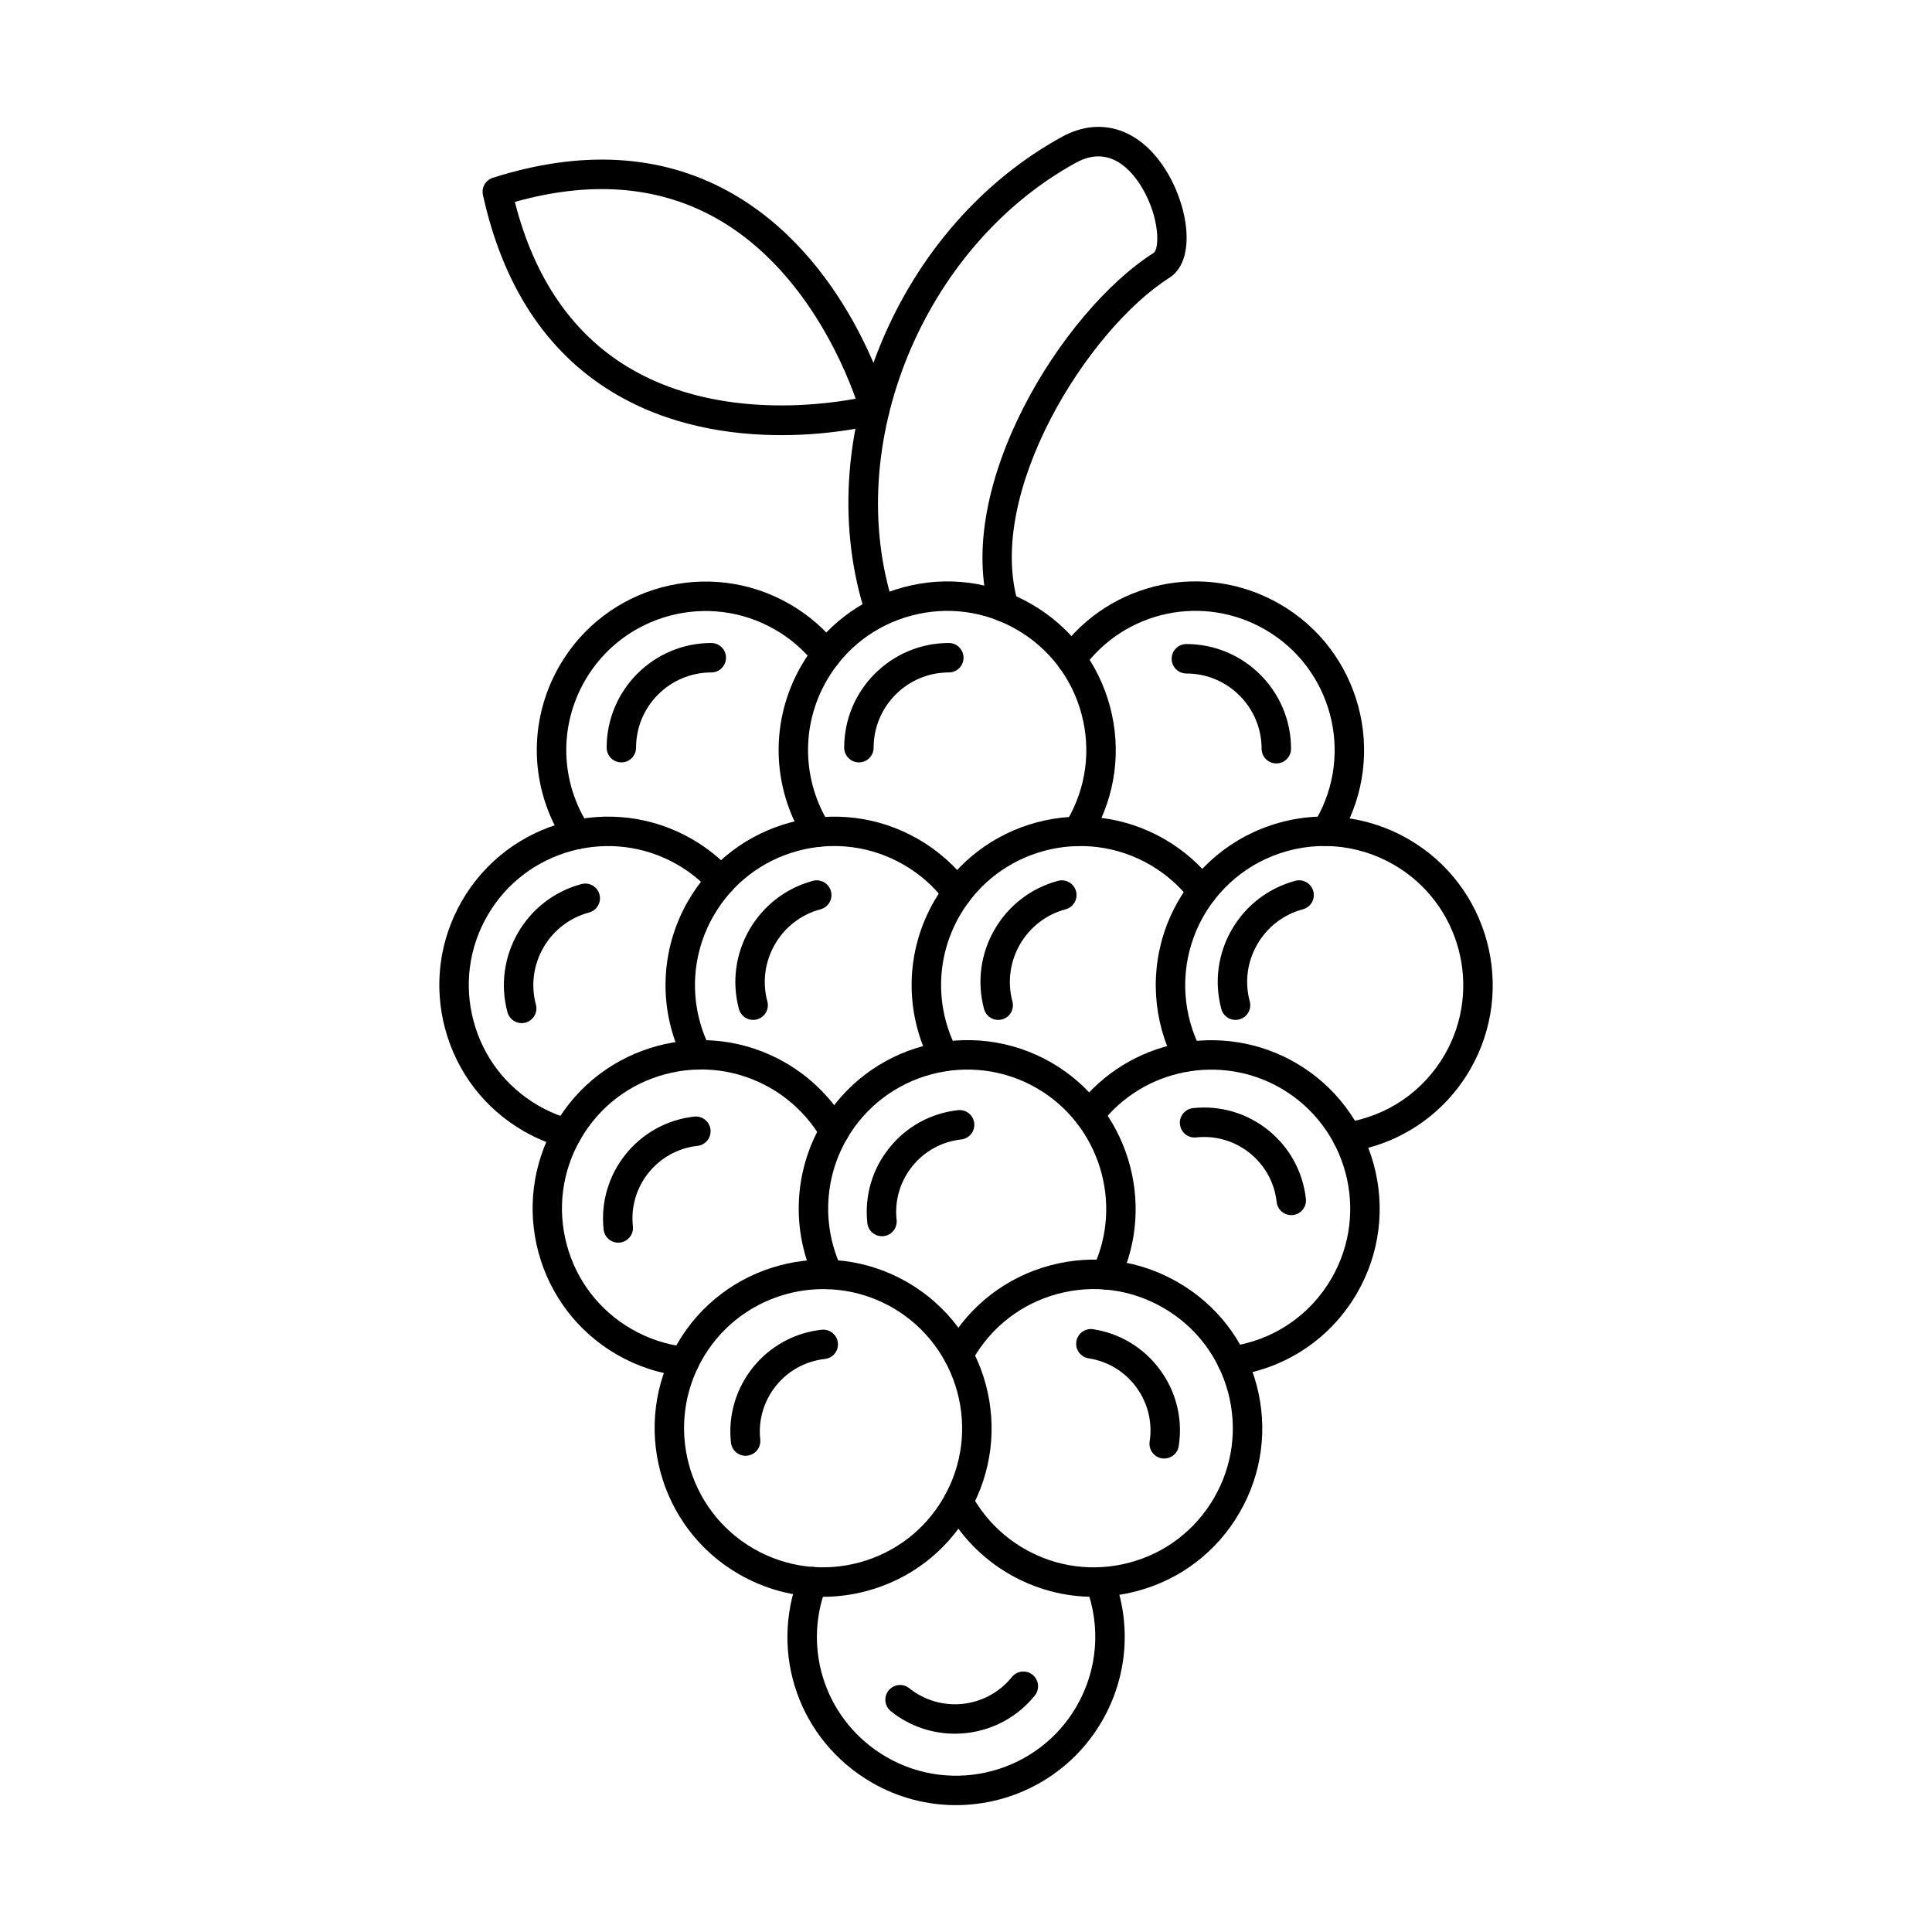
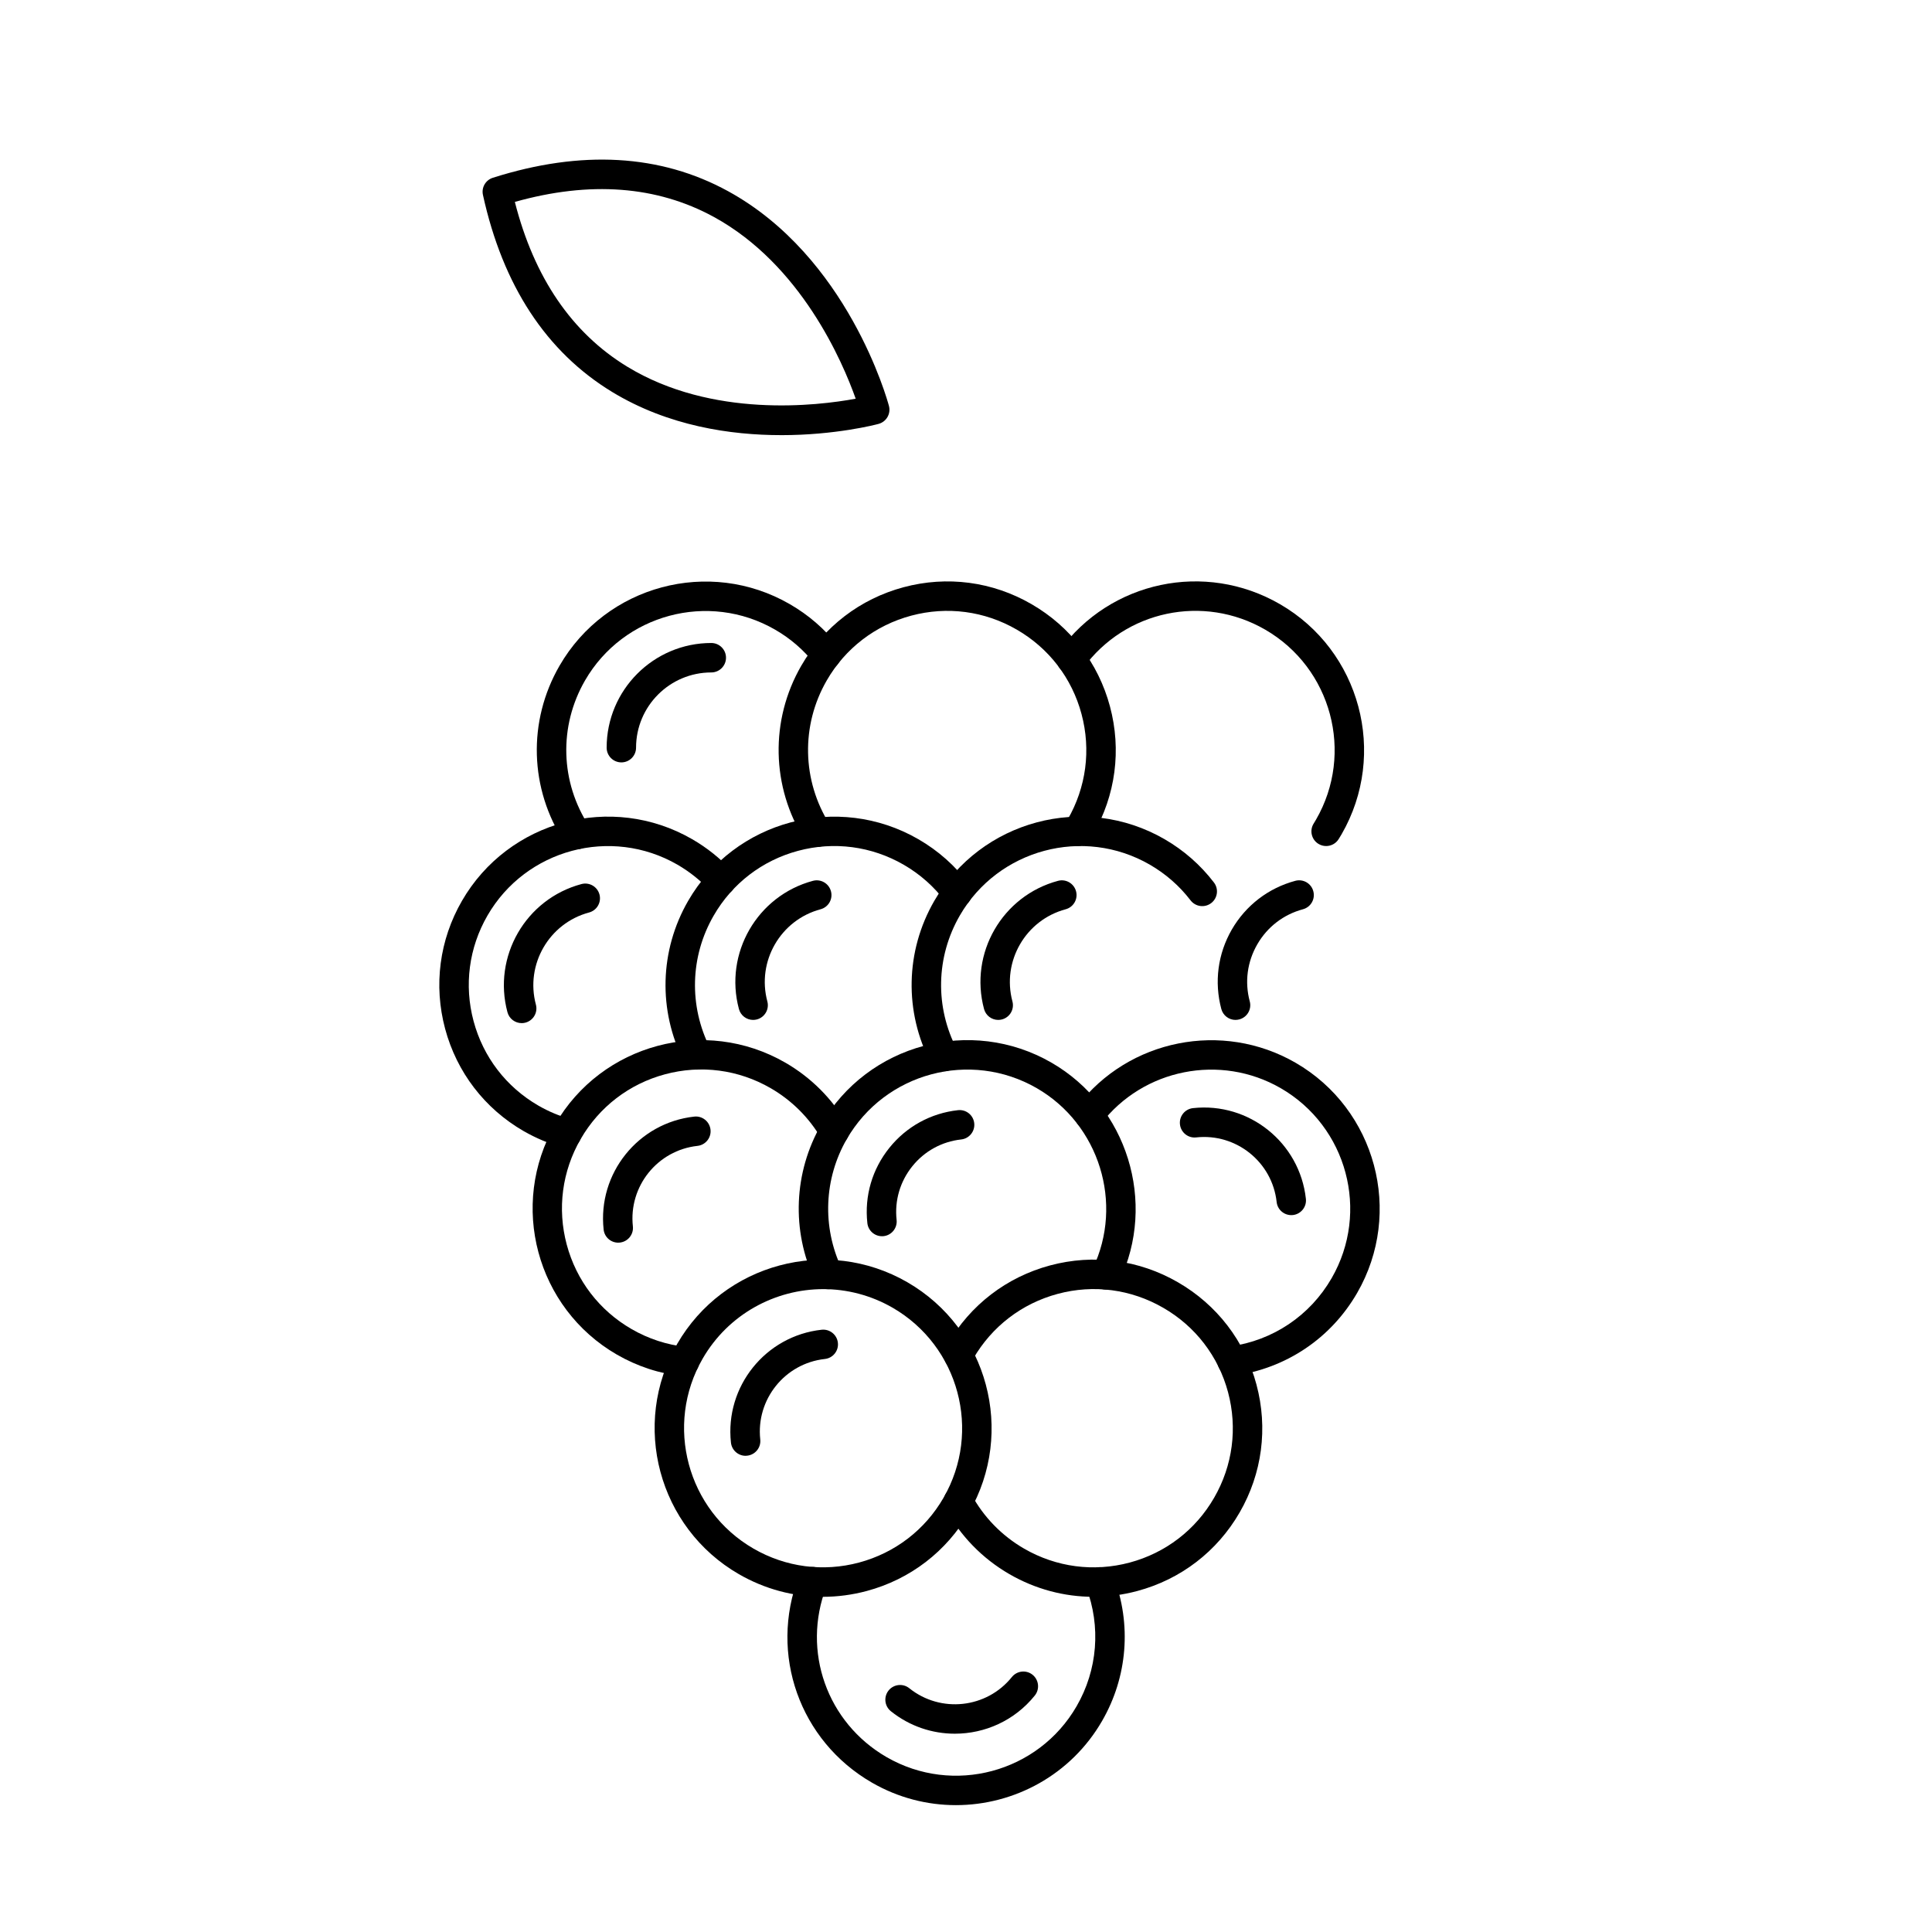
<svg xmlns="http://www.w3.org/2000/svg" fill="#000000" width="800px" height="800px" version="1.1" viewBox="144 144 512 512">
  <g fill-rule="evenodd">
    <path d="m296.89 369.05c-1.27 0-2.519-0.621-3.273-1.77-9.309-14.195-9.824-32.148-1.34-46.848 12.316-21.328 39.688-28.652 61.012-16.336 4.961 2.856 9.258 6.574 12.773 11.043 1.332 1.695 1.035 4.156-0.66 5.488-1.684 1.332-4.144 1.035-5.477-0.66-2.894-3.688-6.441-6.758-10.535-9.113-17.605-10.16-40.195-4.113-50.355 13.484-7 12.133-6.574 26.957 1.117 38.672 1.18 1.809 0.672 4.227-1.129 5.406-0.66 0.438-1.402 0.641-2.133 0.641z" />
    <path d="m360.57 368.46c-1.297 0-2.559-0.648-3.301-1.82-8.891-14.094-9.246-31.793-0.926-46.211 5.965-10.324 15.586-17.719 27.117-20.809 11.523-3.09 23.551-1.504 33.883 4.473 10.336 5.965 17.719 15.586 20.809 27.117 3.09 11.523 1.504 23.551-4.461 33.887-0.242 0.426-0.508 0.852-0.762 1.27-1.137 1.828-3.547 2.398-5.375 1.262-1.828-1.137-2.387-3.547-1.25-5.375 0.215-0.348 0.418-0.703 0.621-1.059 4.93-8.523 6.238-18.461 3.688-27.973-2.547-9.512-8.645-17.457-17.172-22.375-8.523-4.93-18.461-6.238-27.973-3.688-9.508 2.551-17.457 8.645-22.375 17.172-6.867 11.898-6.574 26.508 0.762 38.141 1.148 1.82 0.609 4.227-1.219 5.375-0.641 0.418-1.359 0.609-2.074 0.609z" />
    <path d="m495.44 368.21c-0.703 0-1.414-0.184-2.062-0.59-1.828-1.137-2.387-3.547-1.238-5.375 0.215-0.344 0.418-0.691 0.629-1.047 10.16-17.598 4.106-40.184-13.492-50.344-16.367-9.449-37.074-5.082-48.191 10.16-1.27 1.746-3.707 2.125-5.445 0.863-1.746-1.27-2.125-3.719-0.852-5.457 13.465-18.473 38.57-23.773 58.391-12.324 21.328 12.305 28.652 39.676 16.348 61.004-0.254 0.426-0.508 0.852-0.773 1.27-0.73 1.188-2.012 1.84-3.312 1.84z" />
    <path d="m294.25 448.27c-0.332 0-0.691-0.051-1.035-0.141-3.637-1.016-7.152-2.488-10.445-4.379-10.332-5.965-17.719-15.598-20.809-27.117-3.086-11.531-1.504-23.562 4.461-33.895 12.316-21.328 39.688-28.664 61.004-16.348 3.934 2.266 7.469 5.102 10.516 8.402 1.465 1.586 1.371 4.055-0.215 5.519-1.582 1.453-4.055 1.359-5.516-0.223-2.519-2.734-5.438-5.059-8.676-6.941-17.605-10.16-40.195-4.106-50.355 13.492-4.918 8.523-6.227 18.461-3.676 27.973 2.551 9.512 8.645 17.457 17.172 22.383 2.711 1.566 5.617 2.785 8.625 3.606 2.074 0.578 3.293 2.734 2.711 4.805-0.477 1.727-2.043 2.863-3.758 2.863z" />
    <path d="m328.71 427.46c-1.422 0-2.797-0.781-3.477-2.144-6.867-13.535-6.441-29.445 1.129-42.57 12.316-21.328 39.688-28.664 61.012-16.348 5.277 3.047 9.785 7.051 13.414 11.898 1.293 1.715 0.945 4.164-0.781 5.457-1.715 1.289-4.164 0.945-5.457-0.781-2.996-3.992-6.715-7.297-11.074-9.816-8.523-4.918-18.461-6.227-27.973-3.68-9.508 2.551-17.457 8.645-22.375 17.172-6.258 10.832-6.606 23.969-0.934 35.145 0.977 1.922 0.203 4.269-1.719 5.242-0.566 0.285-1.168 0.426-1.766 0.426z" />
    <path d="m394.18 427.9c-1.402 0-2.754-0.762-3.457-2.094-7.144-13.645-6.816-29.75 0.875-43.07 12.316-21.328 39.688-28.664 61.012-16.348 5.109 2.957 9.512 6.809 13.086 11.473 1.32 1.707 0.996 4.156-0.711 5.465-1.715 1.309-4.156 0.996-5.477-0.723-2.945-3.84-6.582-7.019-10.801-9.461-17.605-10.16-40.184-4.106-50.355 13.492-6.34 10.992-6.613 24.285-0.723 35.551 1.008 1.91 0.266 4.266-1.645 5.273-0.578 0.293-1.188 0.438-1.809 0.438z" />
-     <path d="m501.07 449.27c-1.887 0-3.555-1.383-3.852-3.312-0.324-2.133 1.137-4.125 3.269-4.449 11.129-1.707 20.738-8.27 26.367-18.004 10.16-17.609 4.106-40.195-13.492-50.355-9.832-5.68-21.539-6.512-32.105-2.305-9.652 3.852-17.262 11.652-20.879 21.43-3.617 9.773-2.926 20.676 1.91 29.922 1.008 1.91 0.266 4.266-1.645 5.273-1.898 0.996-4.269 0.254-5.262-1.656-5.863-11.195-6.707-24.414-2.316-36.254 4.379-11.836 13.605-21.297 25.309-25.961 12.793-5.102 26.977-4.086 38.895 2.793 21.328 12.316 28.652 39.688 16.348 61.012-6.816 11.797-18.461 19.75-31.945 21.812-0.203 0.031-0.398 0.051-0.598 0.051z" />
    <path d="m325.4 508.73c-0.133 0-0.277-0.008-0.418-0.02-6.199-0.672-12.082-2.602-17.508-5.731-21.324-12.316-28.664-39.688-16.348-61.012 12.305-21.328 39.676-28.664 61.004-16.348 6.777 3.91 12.418 9.539 16.316 16.285 1.078 1.859 0.438 4.246-1.422 5.324-1.867 1.078-4.258 0.445-5.336-1.422-3.211-5.559-7.863-10.199-13.461-13.434-8.523-4.918-18.461-6.227-27.973-3.68-9.508 2.551-17.457 8.648-22.375 17.172-4.926 8.523-6.231 18.461-3.688 27.973 2.551 9.512 8.648 17.457 17.18 22.383 4.473 2.582 9.336 4.176 14.438 4.727 2.144 0.234 3.699 2.152 3.465 4.297-0.223 2-1.91 3.484-3.879 3.484z" />
    <path d="m437.11 485.76c-0.566 0-1.137-0.121-1.688-0.387-1.938-0.926-2.766-3.262-1.828-5.203 8.254-17.23 1.727-38.223-14.836-47.793-17.605-10.16-40.195-4.106-50.355 13.492-6.043 10.477-6.562 23.258-1.383 34.211 0.918 1.949 0.082 4.277-1.867 5.191-1.949 0.926-4.269 0.09-5.191-1.859-6.266-13.258-5.641-28.754 1.688-41.445 12.316-21.328 39.688-28.664 61.012-16.348 20.078 11.594 27.973 37.035 17.973 57.926-0.672 1.391-2.074 2.215-3.527 2.215z" />
    <path d="m470.5 508.59c-1.922 0-3.598-1.422-3.863-3.371-0.293-2.133 1.199-4.106 3.332-4.398 11.383-1.566 21.195-8.16 26.926-18.086 10.16-17.609 4.117-40.184-13.484-50.355-15.973-9.215-36.457-5.152-47.652 9.461-1.309 1.707-3.758 2.043-5.477 0.723-1.707-1.312-2.031-3.758-0.723-5.465 13.574-17.711 38.395-22.637 57.754-11.473 21.328 12.312 28.652 39.688 16.348 61.012-6.949 12.031-18.836 20.016-32.625 21.918-0.184 0.02-0.367 0.039-0.539 0.039z" />
    <path d="m362.2 485.63c-12.754 0-25.168 6.613-31.988 18.422-10.16 17.609-4.113 40.195 13.492 50.355 8.527 4.918 18.461 6.227 27.961 3.68 9.512-2.551 17.465-8.645 22.383-17.172 10.16-17.598 4.106-40.184-13.492-50.355-5.793-3.332-12.109-4.926-18.359-4.93zm-0.145 81.539c-7.731 0-15.371-2.031-22.25-6.004-21.328-12.312-28.664-39.688-16.348-61.012 12.316-21.328 39.676-28.664 61.004-16.348 21.328 12.316 28.664 39.688 16.348 61.016-5.961 10.332-15.598 17.719-27.117 20.809-3.848 1.027-7.754 1.543-11.633 1.543z" />
    <path d="m433.77 567.17c-7.742 0-15.383-2.031-22.262-6.004-7.172-4.144-13.035-10.172-16.957-17.434-1.023-1.898-0.316-4.266 1.586-5.281 1.891-1.027 4.258-0.316 5.285 1.574 3.231 5.996 8.066 10.961 13.992 14.387 8.527 4.918 18.449 6.227 27.973 3.68 9.512-2.551 17.457-8.645 22.371-17.172 4.93-8.523 6.227-18.461 3.688-27.973-2.551-9.512-8.645-17.457-17.18-22.371-8.523-4.93-18.453-6.238-27.961-3.688-9.508 2.551-17.457 8.648-22.383 17.172-0.172 0.293-0.336 0.602-0.496 0.895-1.027 1.898-3.394 2.602-5.285 1.574-1.898-1.027-2.602-3.383-1.574-5.285 0.195-0.367 0.395-0.723 0.598-1.086 5.965-10.324 15.598-17.719 27.117-20.809 11.523-3.09 23.562-1.504 33.887 4.469 10.336 5.965 17.73 15.586 20.809 27.109 3.09 11.531 1.504 23.562-4.461 33.895-5.965 10.332-15.594 17.719-27.117 20.809-3.84 1.027-7.754 1.543-11.621 1.543z" />
    <path d="m397.32 622.38c-7.582 0-15.242-1.922-22.262-5.973-19.141-11.055-27.301-34.035-19.375-54.652 0.773-2.012 3.027-3.019 5.039-2.246 2.012 0.773 3.019 3.039 2.246 5.051-6.531 16.996 0.195 35.969 15.992 45.094 17.609 10.16 40.195 4.113 50.355-13.492 5.566-9.633 6.481-21.133 2.519-31.559-0.77-2.012 0.242-4.269 2.254-5.031 2.016-0.762 4.266 0.242 5.027 2.254 4.809 12.617 3.699 26.559-3.047 38.234-8.258 14.316-23.309 22.324-38.75 22.32z" />
    <path d="m308.66 346.04c-2.152 0-3.891-1.746-3.891-3.902 0.004-15.293 12.438-27.738 27.727-27.738 2.156 0 3.902 1.746 3.902 3.902 0 2.152-1.746 3.902-3.902 3.902-10.992 0-19.934 8.941-19.934 19.934 0 2.152-1.738 3.902-3.898 3.902z" />
-     <path d="m371.62 346.04c-2.156 0-3.902-1.746-3.902-3.902 0-15.293 12.438-27.738 27.727-27.738 2.156 0 3.902 1.746 3.902 3.902 0.004 2.152-1.746 3.902-3.902 3.902-10.984 0-19.926 8.941-19.926 19.934 0 2.152-1.746 3.902-3.898 3.902z" />
-     <path d="m482.24 346.32c-2.156 0-3.902-1.746-3.902-3.902 0-10.996-8.941-19.934-19.934-19.934-2.152 0-3.902-1.746-3.902-3.902s1.746-3.902 3.902-3.902c15.293 0 27.738 12.445 27.738 27.738 0 2.152-1.746 3.902-3.898 3.902z" />
    <path d="m282.25 415.14c-1.727 0-3.301-1.148-3.769-2.887-3.961-14.773 4.836-30.016 19.609-33.965 2.082-0.559 4.215 0.672 4.777 2.754 0.559 2.082-0.672 4.215-2.754 4.777-10.617 2.844-16.938 13.797-14.094 24.414 0.562 2.082-0.68 4.215-2.766 4.777-0.332 0.09-0.68 0.133-1.004 0.133z" />
    <path d="m343.59 414.29c-1.727 0-3.305-1.148-3.769-2.894-3.953-14.762 4.848-30.004 19.609-33.965 2.094-0.559 4.227 0.68 4.785 2.766 0.562 2.082-0.68 4.215-2.766 4.773-10.617 2.844-16.938 13.797-14.094 24.414 0.559 2.082-0.68 4.215-2.754 4.773-0.344 0.09-0.68 0.133-1.016 0.133z" />
    <path d="m408.54 414.29c-1.719 0-3.293-1.148-3.762-2.894-3.961-14.773 4.836-30.004 19.609-33.965 2.082-0.559 4.215 0.68 4.777 2.766 0.559 2.082-0.68 4.215-2.766 4.773-10.605 2.844-16.938 13.797-14.094 24.414 0.559 2.082-0.672 4.215-2.754 4.773-0.336 0.09-0.68 0.133-1.016 0.133z" />
    <path d="m471.43 414.29c-1.727 0-3.305-1.148-3.769-2.894-1.91-7.144-0.926-14.621 2.773-21.043 3.711-6.41 9.691-11.004 16.836-12.926 2.086-0.559 4.227 0.68 4.773 2.766 0.559 2.082-0.672 4.215-2.754 4.773-5.141 1.383-9.43 4.676-12.09 9.285-2.672 4.621-3.383 9.988-2 15.129 0.559 2.082-0.68 4.215-2.766 4.773-0.336 0.09-0.672 0.133-1.004 0.133z" />
    <path d="m307.84 473.32c-1.969 0-3.66-1.473-3.871-3.477-1.625-14.875 9.156-28.309 24.027-29.934 2.137-0.234 4.062 1.32 4.297 3.465 0.234 2.133-1.312 4.062-3.453 4.297-10.598 1.156-18.277 10.719-17.121 21.328 0.234 2.133-1.312 4.062-3.453 4.297-0.141 0.02-0.285 0.02-0.426 0.02z" />
    <path d="m377.73 471.61c-1.969 0-3.66-1.484-3.871-3.473-0.793-7.203 1.281-14.285 5.82-19.934 4.543-5.66 11.004-9.203 18.207-9.996 2.144-0.234 4.062 1.312 4.297 3.453 0.234 2.144-1.312 4.074-3.453 4.309-5.121 0.559-9.734 3.09-12.965 7.113-3.242 4.035-4.715 9.082-4.156 14.203 0.234 2.144-1.309 4.074-3.453 4.309-0.141 0.012-0.285 0.02-0.426 0.02z" />
    <path d="m486.2 466.02c-1.961 0-3.66-1.473-3.875-3.473-1.156-10.598-10.738-18.277-21.328-17.121-2.133 0.242-4.062-1.312-4.297-3.453-0.242-2.144 1.309-4.074 3.453-4.309 14.875-1.625 28.297 9.156 29.922 24.039 0.234 2.133-1.312 4.062-3.453 4.297-0.141 0.02-0.285 0.02-0.426 0.02z" />
    <path d="m341.58 529.8c-1.961 0-3.648-1.484-3.871-3.484-1.625-14.875 9.156-28.297 24.031-29.922 2.144-0.234 4.074 1.312 4.309 3.453 0.234 2.144-1.312 4.062-3.453 4.297-10.598 1.156-18.277 10.73-17.121 21.328 0.234 2.144-1.32 4.062-3.453 4.297-0.152 0.02-0.293 0.031-0.434 0.031z" />
-     <path d="m452.53 530.52c-0.195 0-0.398-0.008-0.602-0.039-2.133-0.324-3.586-2.328-3.262-4.449 0.785-5.102-0.469-10.199-3.516-14.379-3.059-4.164-7.551-6.898-12.648-7.68-2.133-0.324-3.586-2.328-3.262-4.449 0.324-2.133 2.328-3.598 4.449-3.262 7.164 1.098 13.461 4.93 17.75 10.781s6.047 13.016 4.938 20.18c-0.293 1.93-1.961 3.301-3.848 3.301z" />
    <path d="m397.05 603.45c-5.965 0-11.961-1.949-16.969-5.965-1.676-1.352-1.941-3.801-0.598-5.488 1.352-1.676 3.809-1.949 5.488-0.598 8.324 6.676 20.516 5.344 27.188-2.969 1.352-1.676 3.801-1.949 5.484-0.598 1.676 1.352 1.941 3.809 0.602 5.488-5.352 6.664-13.238 10.129-21.195 10.129z" />
-     <path d="m377.18 309.71c-1.645 0-3.172-1.047-3.711-2.691-7.356-22.535-5.922-48.148 4.043-72.117 9.855-23.715 26.883-43.121 47.945-54.652 10.383-5.68 21.094-2.012 27.949 9.582 5.824 9.855 7.418 23.371 0.496 27.777-21.762 13.848-48.781 57.102-40.102 86.172 0.621 2.062-0.559 4.238-2.621 4.856-2.062 0.621-4.238-0.559-4.856-2.621-9.805-32.84 19.113-79.535 43.387-94.988 1.555-0.984 1.727-9.184-3.019-17.223-2.723-4.594-8.605-11.574-17.496-6.715-40.539 22.199-62.211 74.922-48.312 117.52 0.672 2.043-0.445 4.246-2.5 4.918-0.395 0.133-0.812 0.191-1.207 0.191z" />
    <path d="m280.44 197.51c5.102 20.035 15.109 34.719 29.781 43.66 22.516 13.715 50.305 10.383 60.547 8.492-3.484-9.824-14.488-35.551-37.625-48.191-15.09-8.23-32.797-9.562-52.703-3.961zm70.605 61.805c-13.352 0-29.926-2.387-44.828-11.449-17.434-10.609-28.957-28.164-34.23-52.203-0.438-1.973 0.699-3.941 2.621-4.551 23.453-7.449 44.422-6.25 62.324 3.547 31.742 17.375 42.219 55.301 42.645 56.91 0.559 2.082-0.68 4.215-2.766 4.773-0.82 0.223-11.441 2.977-25.766 2.977z" />
  </g>
</svg>